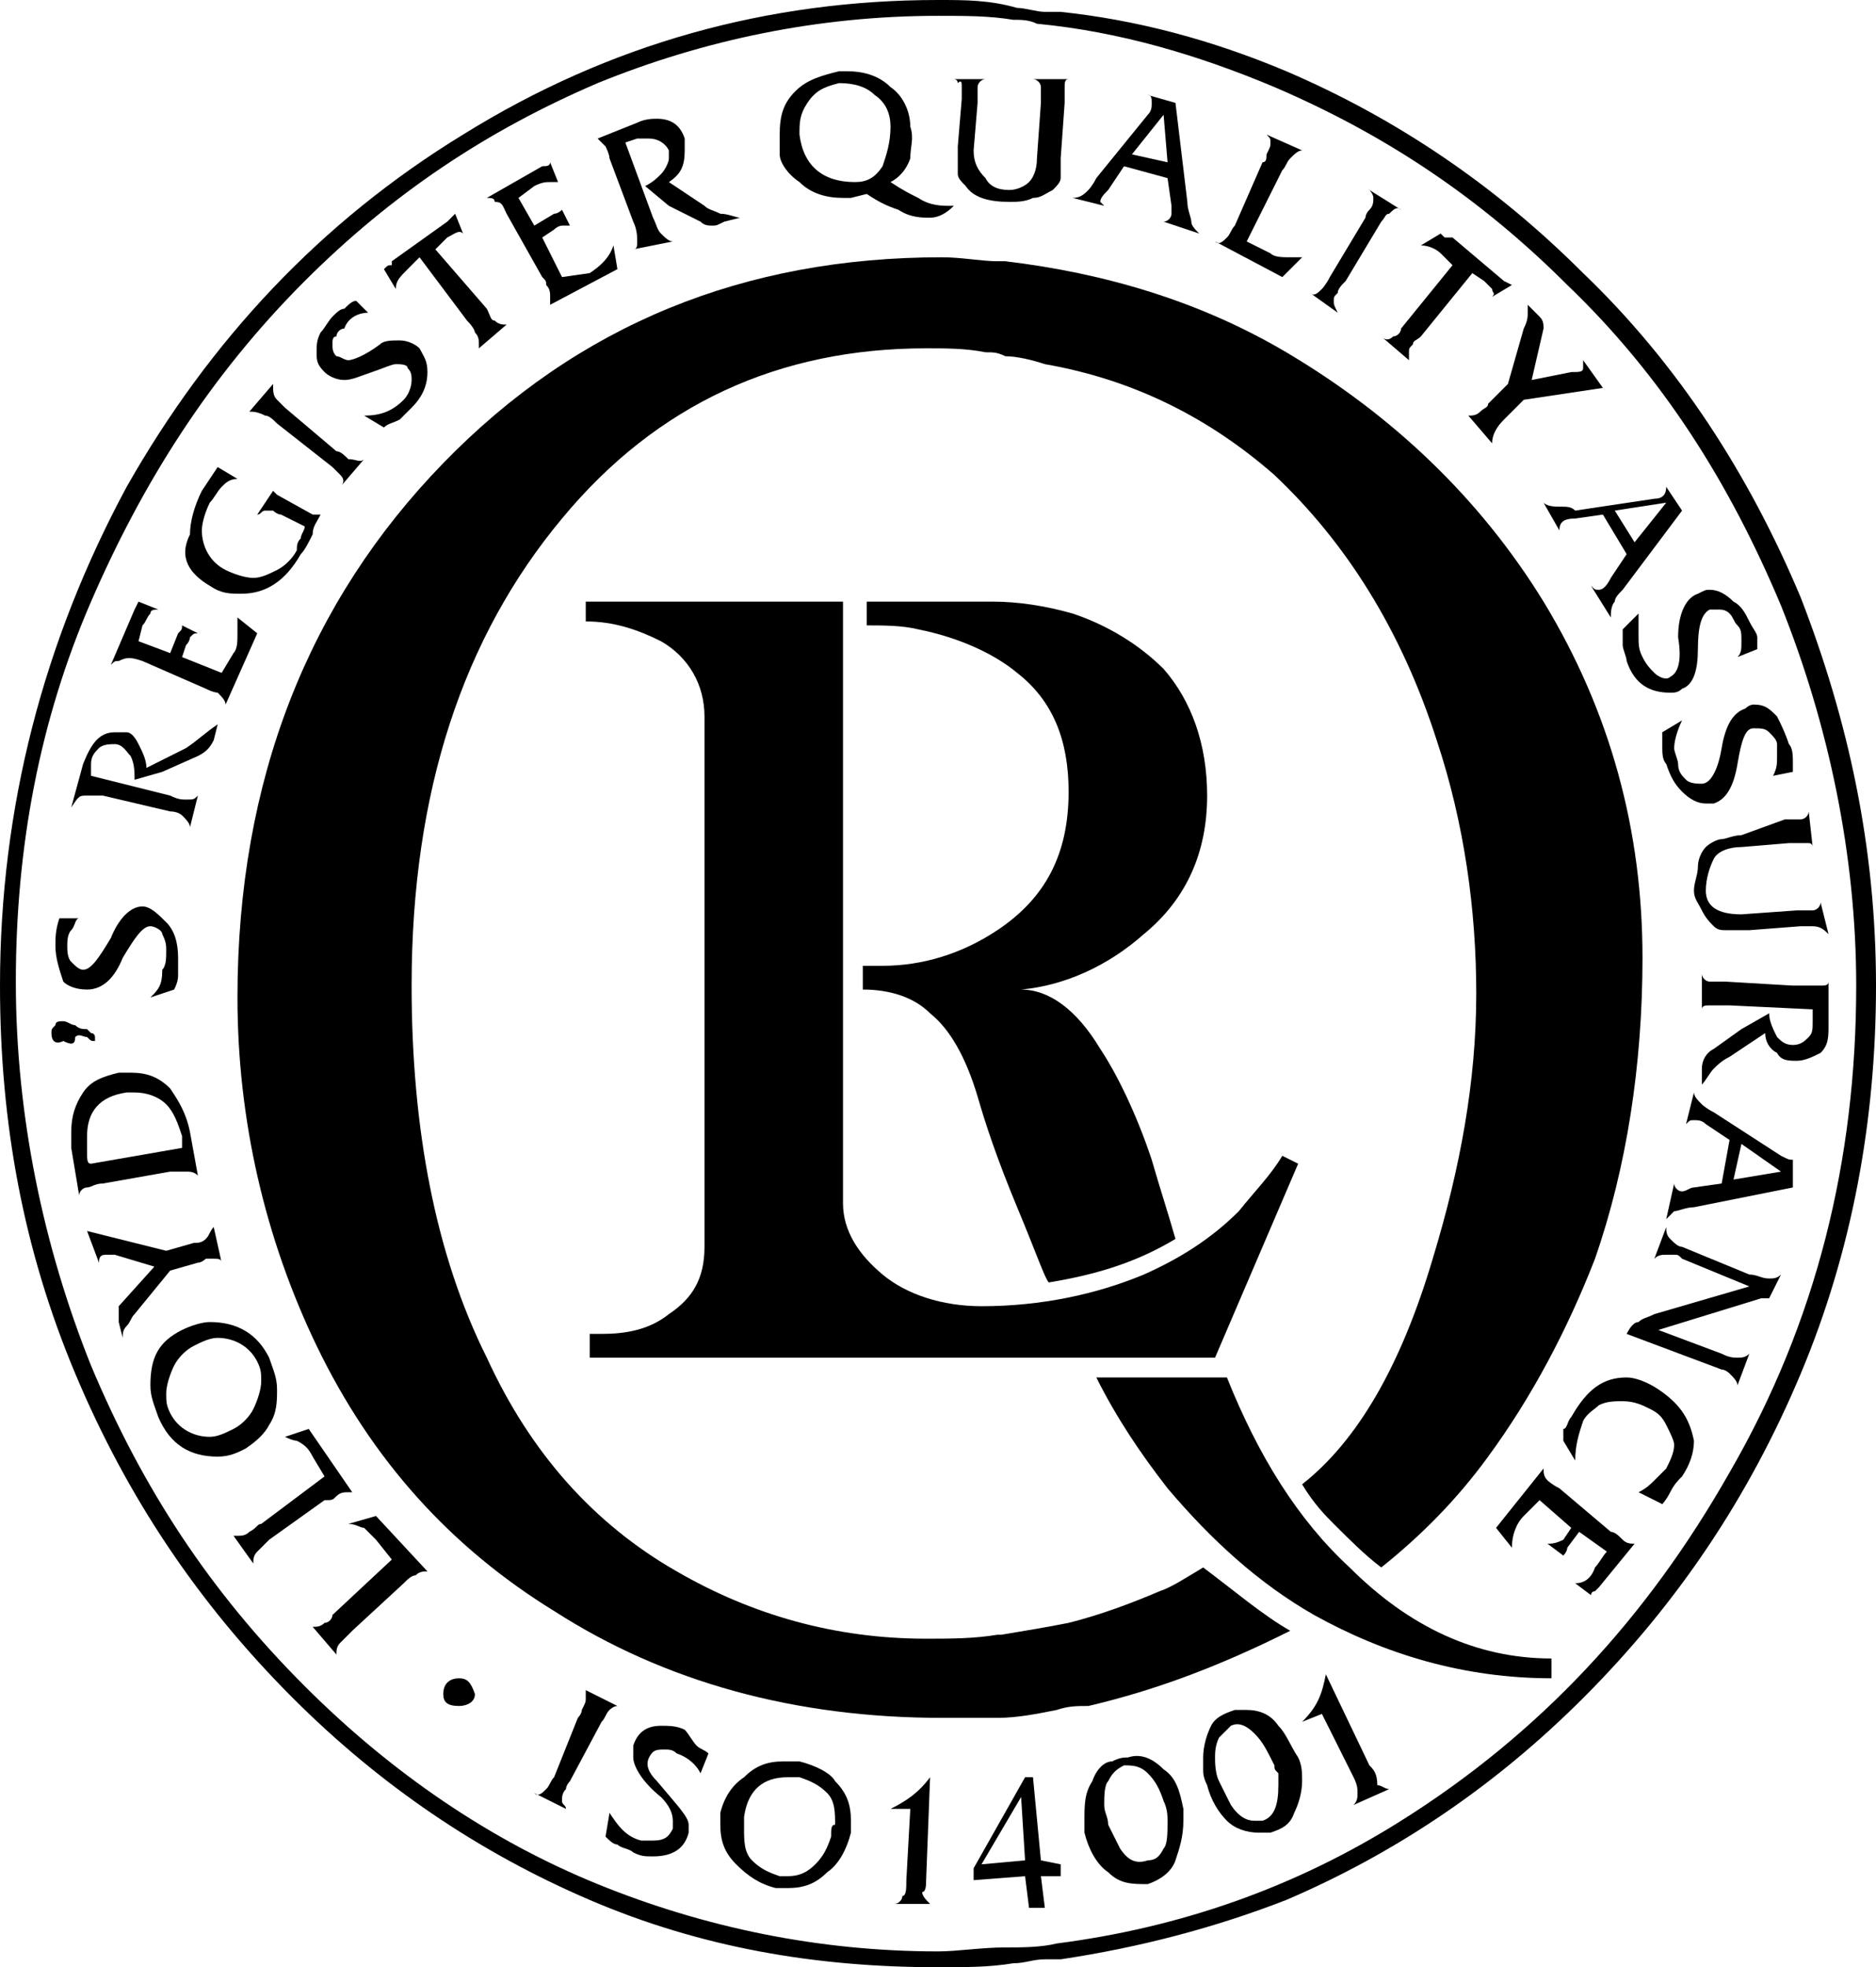
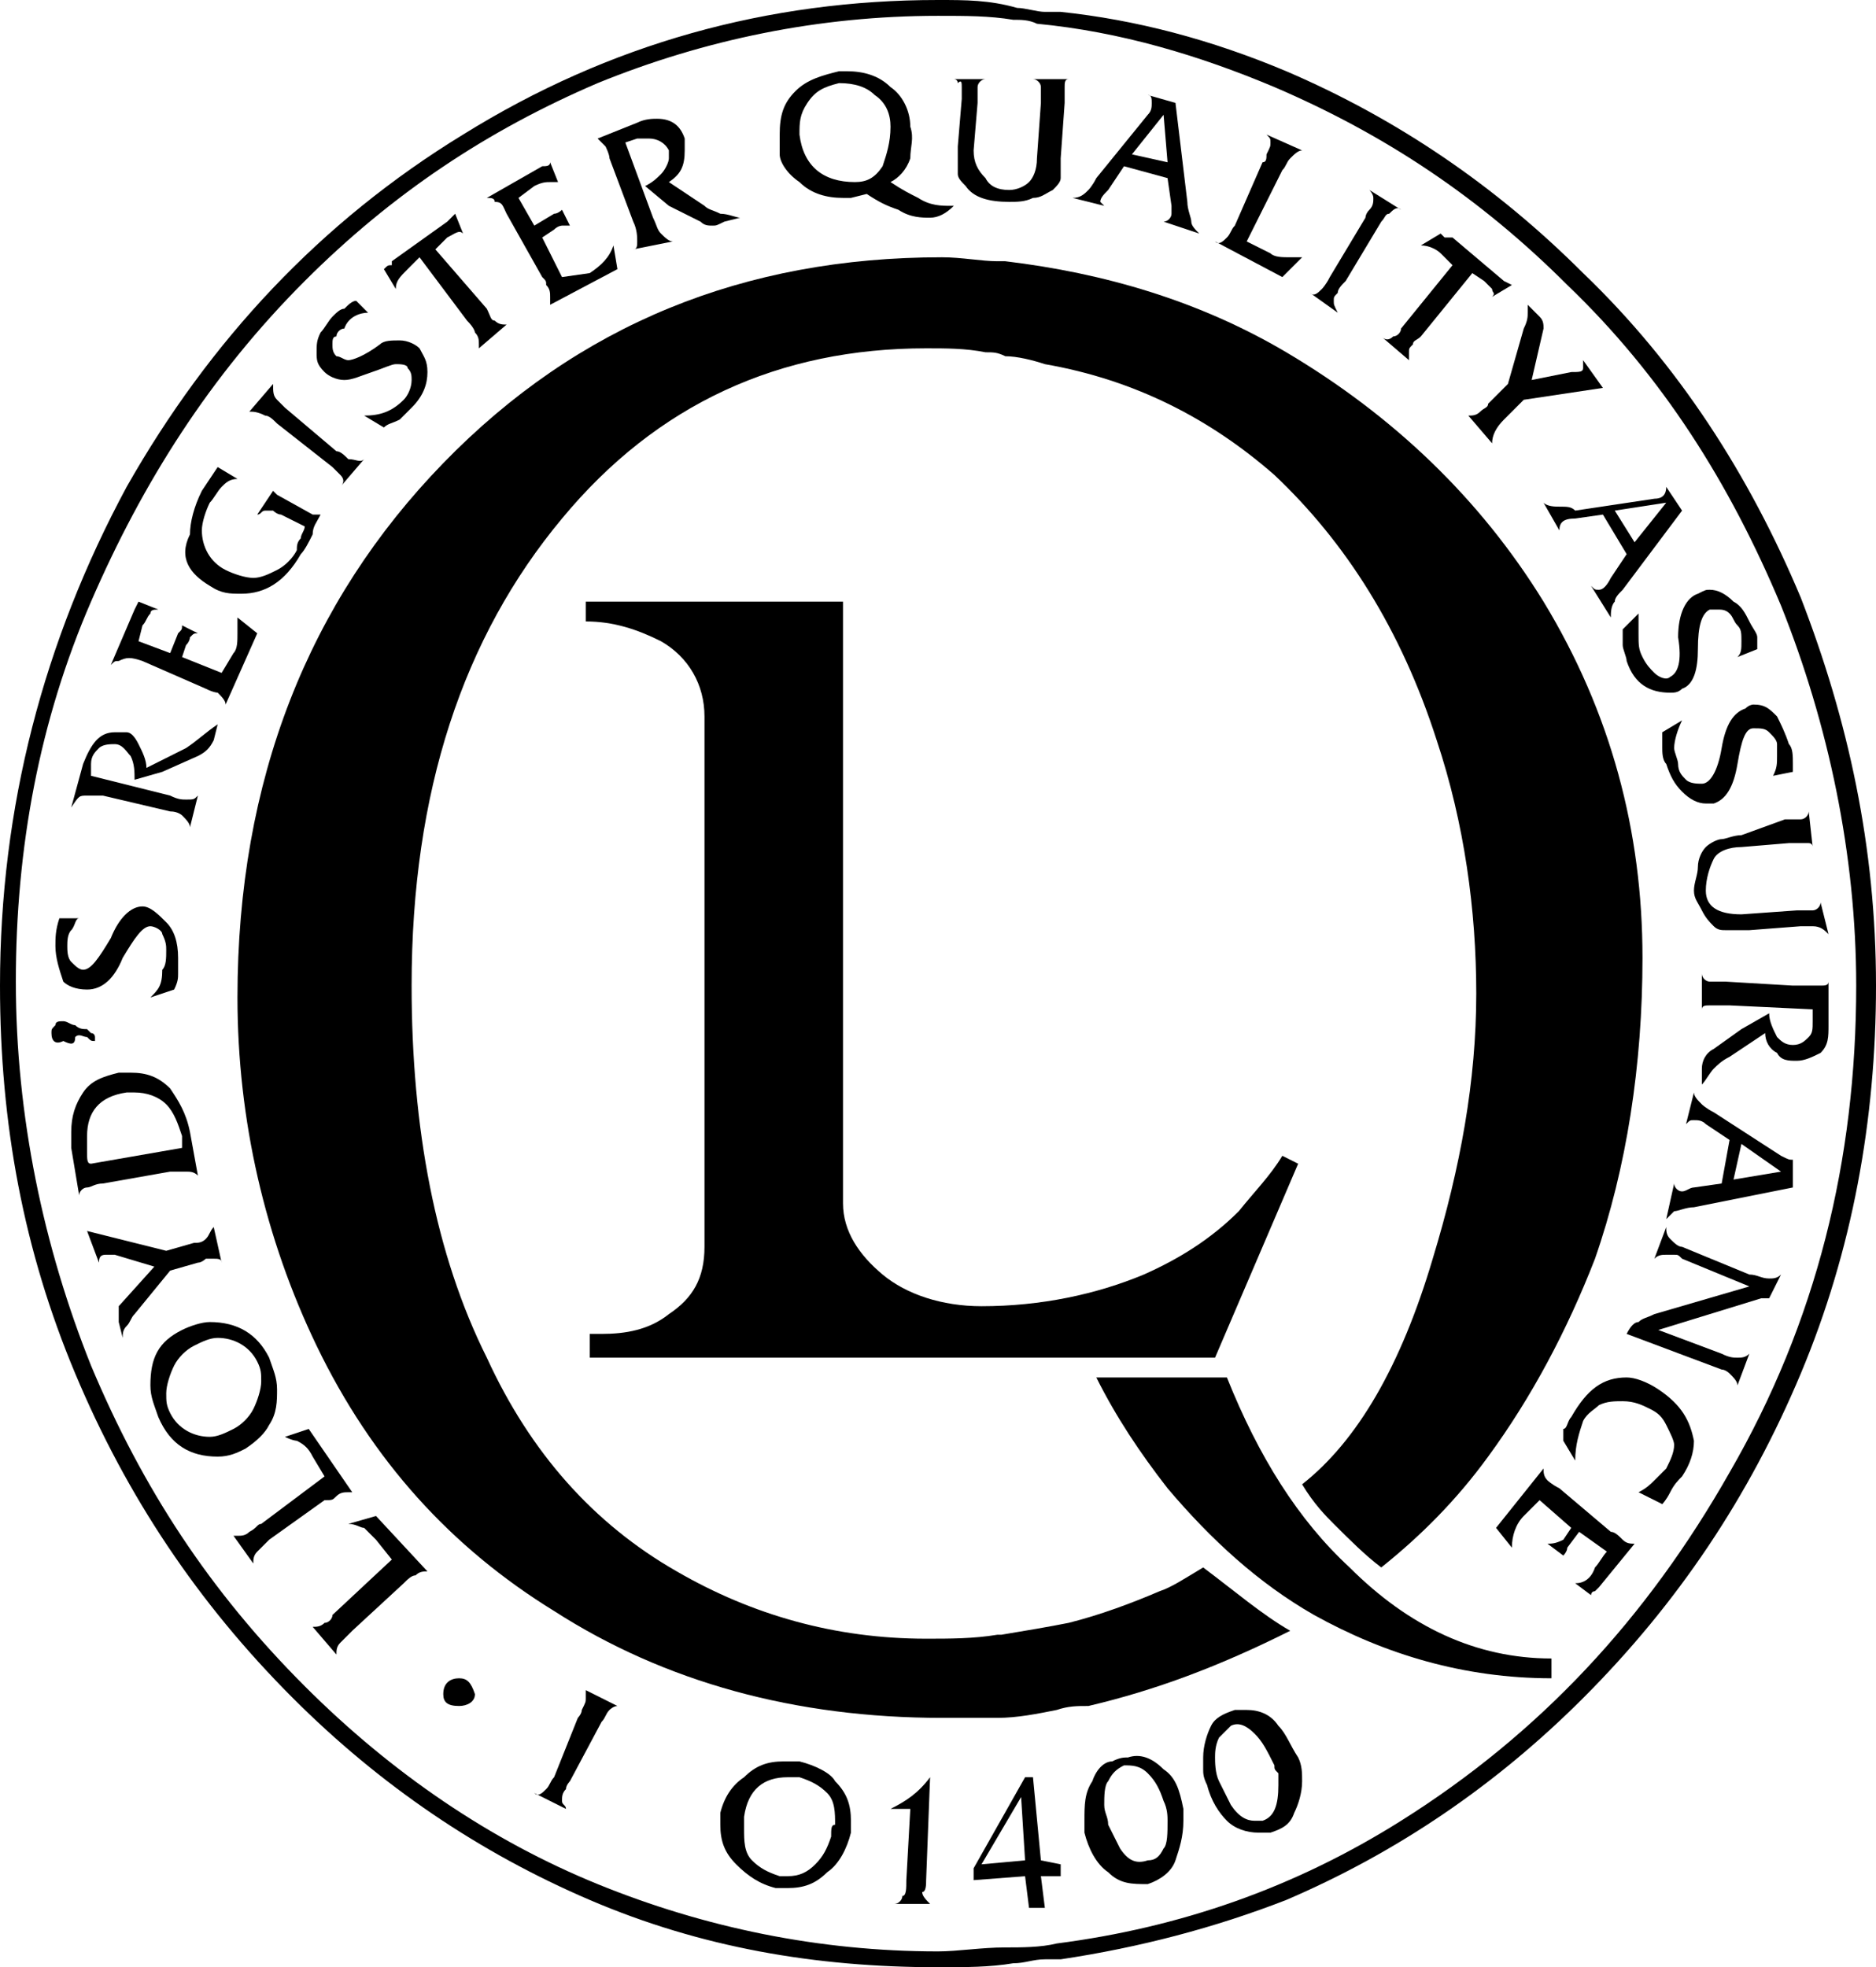
<svg xmlns="http://www.w3.org/2000/svg" id="Слой_1" x="0px" y="0px" viewBox="0 0 47.4 49.7" style="enable-background:new 0 0 47.4 49.7;" xml:space="preserve">
  <g>
    <path d="M29.4,44.7c-0.3-0.3-0.6-0.4-0.9-0.3c-0.1,0-0.2,0-0.4,0.1c-0.2,0-0.4,0.2-0.5,0.5c-0.2,0.3-0.2,0.6-0.2,1 c0,0.1,0,0.2,0,0.3c0.1,0.4,0.3,0.8,0.6,1c0.3,0.3,0.6,0.3,1,0.3c0.3-0.1,0.6-0.3,0.7-0.6s0.2-0.6,0.2-1c0-0.1,0-0.2,0-0.3 C29.8,45.2,29.7,44.9,29.4,44.7z M29.4,46.7C29.3,46.9,29.2,47,29,47c-0.3,0.1-0.5,0-0.7-0.3c-0.1-0.2-0.2-0.4-0.3-0.6 c0-0.2-0.1-0.3-0.1-0.5s0-0.5,0.1-0.6c0.1-0.2,0.2-0.3,0.4-0.4c0.2,0,0.4,0,0.6,0.2s0.3,0.4,0.4,0.7c0.1,0.2,0.1,0.4,0.1,0.5 C29.5,46.3,29.5,46.6,29.4,46.7z" />
    <path d="M32.3,43.6c-0.2-0.3-0.5-0.4-0.8-0.4c-0.1,0-0.2,0-0.3,0c-0.3,0.1-0.5,0.2-0.6,0.4s-0.2,0.5-0.2,0.8c0,0.1,0,0.2,0,0.3 s0,0.2,0.1,0.4c0.1,0.4,0.3,0.7,0.5,0.9s0.5,0.3,0.8,0.3c0.1,0,0.2,0,0.3,0c0.3-0.1,0.5-0.2,0.6-0.5c0.1-0.2,0.2-0.5,0.2-0.8 c0-0.2,0-0.4-0.1-0.6C32.6,44.1,32.5,43.8,32.3,43.6z M31.9,46c0,0-0.1,0-0.2,0c-0.2,0-0.4-0.1-0.6-0.4c-0.1-0.2-0.2-0.4-0.3-0.6 c-0.1-0.2-0.1-0.5-0.1-0.6s0-0.3,0.1-0.5c0.1-0.1,0.2-0.2,0.3-0.3c0.2-0.1,0.4,0,0.6,0.2s0.3,0.4,0.5,0.8c0,0.1,0,0.1,0.1,0.2 c0,0.1,0,0.2,0,0.3C32.3,45.6,32.2,45.9,31.9,46z" />
    <path d="M23.4,47.5l0.1-2.6c-0.3,0.4-0.6,0.6-1,0.8H23l-0.1,1.8c0,0.2,0,0.4-0.1,0.4c0,0.1-0.1,0.2-0.2,0.2h0.9 c-0.1-0.1-0.2-0.2-0.2-0.3C23.4,47.8,23.4,47.6,23.4,47.5z" />
    <path d="M26.3,47l-0.2-2.1h-0.2l-1.3,2.3v0.3l1.3-0.1l0.1,0.8h0.4l-0.1-0.8h0.5v-0.3L26.3,47z M24.8,47.1l1-1.7l0.1,1.6L24.8,47.1z " />
    <path d="M45.5,15.1C44.2,12,42.4,9.2,40,6.9c-2.2-2.2-4.7-3.9-7.5-5.1c-1.9-0.8-3.8-1.3-5.7-1.5l0,0c-0.1,0-0.2,0-0.4,0 c-0.2,0-0.5-0.1-0.7-0.1C25,0,24.4,0,23.7,0l0,0l0,0l0,0c-4.3,0-8.3,1.1-12,3.4c-3.6,2.2-6.4,5.2-8.5,8.9C1.1,16.2,0,20.4,0,24.9 c0,3.5,0.6,6.7,1.9,9.8c1.3,3.1,3.1,5.8,5.5,8.2c2.2,2.2,4.7,3.9,7.5,5.1c2.8,1.2,5.7,1.7,8.8,1.7c0.7,0,1.3,0,1.9-0.1 c0.3,0,0.5-0.1,0.8-0.1c0.1,0,0.2,0,0.4,0l0,0c2-0.3,3.9-0.8,5.7-1.5c2.8-1.2,5.3-2.9,7.5-5.1c2.4-2.4,4.2-5.1,5.5-8.2 s1.9-6.4,1.9-9.8C47.4,21.4,46.7,18.2,45.5,15.1z M43.7,37.2c-2.1,3.7-4.8,6.6-8.3,8.8c-2.7,1.7-5.6,2.7-8.7,3.1l0,0 c-0.4,0.1-0.9,0.1-1.3,0.1c-0.6,0-1.2,0.1-1.7,0.1l0,0l0,0c-3,0-5.9-0.6-8.6-1.7s-5.2-2.8-7.4-5c-2.4-2.4-4.1-5-5.4-8.1 c-1.2-3-1.9-6.3-1.9-9.7s0.6-6.6,1.9-9.6s3-5.7,5.4-8.1c2.2-2.2,4.6-3.8,7.4-5c2.7-1.1,5.6-1.7,8.6-1.7l0,0c0.7,0,1.3,0,1.9,0.1 c0.2,0,0.4,0,0.6,0.1c2.1,0.2,4.1,0.8,6,1.6c2.8,1.2,5.2,2.8,7.4,5c2.4,2.3,4.1,5,5.4,8.1c1.2,3,1.9,6.3,1.9,9.6 C46.9,29.3,45.9,33.4,43.7,37.2z" />
    <path d="M44,21.1c-0.2,0-0.4,0.1-0.5,0.1s-0.3,0.1-0.4,0.2c-0.1,0.1-0.2,0.3-0.2,0.5s-0.1,0.4-0.1,0.6s0.1,0.3,0.2,0.5 c0.1,0.2,0.2,0.3,0.3,0.4s0.2,0.1,0.3,0.1s0.1,0,0.2,0c0.1,0,0.2,0,0.4,0l1.3-0.1c0.1,0,0.2,0,0.3,0c0.2,0,0.3,0.1,0.4,0.2L46,22.8 c0,0.1-0.1,0.2-0.2,0.2c-0.1,0-0.2,0-0.4,0L44,23.1c-0.6,0-0.9-0.2-0.9-0.6c0-0.3,0.1-0.6,0.2-0.8c0.1-0.2,0.4-0.3,0.7-0.3l1.2-0.1 c0.1,0,0.2,0,0.3,0s0.1,0,0.2,0c0.1,0,0.1,0.1,0.1,0.1l-0.1-0.9c0,0.1-0.1,0.2-0.2,0.2c-0.1,0-0.2,0-0.4,0L44,21.1z" />
    <path d="M41,38.9c-0.1-0.1-0.2-0.2-0.3-0.2l-1.3-1.1c-0.2-0.1-0.3-0.2-0.3-0.2C39,37.3,39,37.2,39,37.1l-1.2,1.5l0.4,0.5 c0-0.3,0.1-0.6,0.3-0.8l0.4-0.4l0.8,0.7l-0.2,0.3C39.3,39,39.2,39,39.1,39l0.4,0.3c0,0,0.1-0.1,0.1-0.2l0.3-0.4l0.7,0.5 c-0.1,0.1-0.2,0.3-0.3,0.4C40.2,39.9,40,40,39.8,40l0.4,0.3c0,0,0-0.1,0.1-0.1l0.1-0.1l0.9-1.1C41.2,39,41.1,39,41,38.9z" />
    <path d="M41.9,35.1c-0.3-0.2-0.6-0.3-0.8-0.3c-0.6,0-1,0.3-1.4,1c-0.1,0.1-0.1,0.3-0.2,0.3c0,0.1,0,0.2,0,0.3l0.3,0.5 c0-0.4,0.1-0.7,0.2-1c0.1-0.2,0.3-0.3,0.4-0.4c0.2-0.1,0.4-0.1,0.6-0.1c0.3,0,0.5,0.1,0.7,0.2c0.2,0.1,0.3,0.2,0.4,0.4 c0.1,0.2,0.2,0.4,0.2,0.5c0,0.2-0.1,0.4-0.2,0.6c-0.1,0.1-0.2,0.2-0.3,0.3s-0.2,0.2-0.4,0.3L42,38c0,0,0.1-0.1,0.2-0.3 c0.1-0.2,0.2-0.3,0.3-0.4c0.2-0.3,0.3-0.6,0.3-0.9C42.7,35.9,42.5,35.5,41.9,35.1z" />
    <path d="M44.2,32.2l-1.7-0.7c-0.1,0-0.2-0.1-0.3-0.2s-0.1-0.2-0.1-0.3l-0.3,0.8c0.1-0.1,0.2-0.1,0.3-0.1c0,0,0.1,0,0.2,0 c0.1,0,0.1,0,0.2,0.1l1.7,0.7l-2.4,0.7c-0.2,0.1-0.3,0.1-0.4,0.2c-0.1,0-0.2,0.1-0.3,0.3l2.4,0.9c0.1,0,0.2,0.1,0.2,0.1 c0.1,0.1,0.2,0.2,0.2,0.3l0.3-0.8c-0.1,0.1-0.2,0.1-0.3,0.1s-0.2,0-0.4-0.1l-1.6-0.6l2.6-0.8h0.1c0.1,0,0.1,0,0.1,0l0.3-0.6 c-0.1,0.1-0.2,0.1-0.3,0.1C44.5,32.3,44.4,32.2,44.2,32.2z" />
    <path d="M45.5,24.9h-0.2l-1.7-0.1c-0.2,0-0.3,0-0.4,0c-0.1,0-0.2-0.1-0.2-0.2v0.9c0-0.1,0.1-0.1,0.2-0.1c0.1,0,0.2,0,0.3,0h0.2 l2.1,0.1v0.3c0,0.2,0,0.3-0.1,0.4s-0.2,0.2-0.4,0.2s-0.3-0.1-0.4-0.2c-0.1-0.2-0.2-0.4-0.2-0.6L44,26l-0.7,0.5 C43.1,26.6,43,26.8,43,27v0.4c0.1-0.1,0.2-0.3,0.3-0.4s0.2-0.2,0.4-0.3l0.9-0.6c0,0.2,0.1,0.4,0.3,0.5c0.1,0.2,0.3,0.2,0.5,0.2 s0.4-0.1,0.6-0.2c0.2-0.2,0.2-0.4,0.2-0.7v-1.1c0,0.1-0.1,0.1-0.2,0.1C45.7,24.9,45.6,24.9,45.5,24.9z" />
    <path d="M44.1,17.9c-0.3,0.1-0.5,0.4-0.6,1s-0.3,0.9-0.5,0.9c-0.1,0-0.3,0-0.4-0.1c-0.1-0.1-0.2-0.2-0.2-0.4c0-0.1-0.1-0.3-0.1-0.4 c0-0.2,0.1-0.5,0.2-0.7L42,18.5c0,0.1,0,0.3,0,0.4s0,0.3,0.1,0.4c0.1,0.3,0.2,0.5,0.4,0.7s0.4,0.3,0.6,0.3c0,0,0.1,0,0.2,0 c0.3-0.1,0.5-0.4,0.6-1s0.2-0.9,0.4-0.9s0.3,0,0.4,0.1c0.1,0.1,0.2,0.2,0.2,0.3c0,0.1,0,0.2,0,0.3c0,0.2,0,0.3-0.1,0.5l0.5-0.1 v-0.2c0-0.2,0-0.4-0.1-0.5c-0.1-0.3-0.2-0.5-0.3-0.7c-0.2-0.2-0.3-0.3-0.6-0.3C44.3,17.8,44.2,17.8,44.1,17.9z" />
    <path d="M42.2,17.1c-0.1,0.1-0.3,0-0.4-0.1c-0.1-0.1-0.2-0.2-0.3-0.4c-0.1-0.2-0.1-0.3-0.1-0.6c0-0.1,0-0.2,0-0.3s0-0.1,0-0.2 L41,15.9c0,0.1,0,0.3,0,0.4s0.1,0.3,0.1,0.4c0.2,0.6,0.6,0.8,1.1,0.8c0.1,0,0.2,0,0.3-0.1c0.3-0.1,0.4-0.5,0.4-1 c0-0.6,0.1-0.9,0.3-1c0,0,0.1,0,0.2,0c0.1,0,0.2,0,0.3,0.1s0.1,0.2,0.2,0.3C44,15.9,44,16,44,16.2s0,0.3-0.1,0.4l0.5-0.2 c0-0.1,0-0.2,0-0.3c0-0.1-0.1-0.2-0.2-0.4c-0.1-0.2-0.2-0.4-0.4-0.5c-0.2-0.2-0.4-0.3-0.6-0.3c-0.1,0-0.1,0-0.3,0.1 c-0.3,0.1-0.5,0.5-0.5,1.1C42.5,16.7,42.4,17,42.2,17.1z" />
    <path d="M37.4,10.4c-0.1,0.1-0.2,0.1-0.3,0.1l0.6,0.7c0-0.2,0.1-0.4,0.3-0.6l0.5-0.5l2-0.3L40,9.1c0,0.1,0,0.2,0,0.2 c0,0.1-0.1,0.1-0.3,0.1l-1,0.2L39,8.3c0-0.1,0-0.2-0.1-0.3l-0.3-0.3c0,0.1,0,0.2,0,0.2c0,0.1,0,0.2-0.1,0.4l-0.4,1.4l-0.5,0.5 C37.6,10.3,37.5,10.3,37.4,10.4z" />
    <path d="M35.2,8.5c-0.1,0.1-0.2,0.1-0.3,0l0.7,0.6c0-0.1,0-0.1,0-0.2c0-0.1,0-0.1,0.1-0.2c0-0.1,0.1-0.1,0.2-0.2l1.3-1.6l0.3,0.2 c0.1,0.1,0.1,0.1,0.2,0.2c0,0.1,0.1,0.1,0,0.2l0.5-0.3L38,7.1L36.7,6l-0.2,0l-0.1-0.1l-0.5,0.3c0.2,0,0.4,0.1,0.5,0.2l0.3,0.3 l-1.3,1.6C35.4,8.4,35.3,8.5,35.2,8.5z" />
    <path d="M33.7,7.6c0-0.1,0-0.1,0.1-0.2c0-0.1,0.1-0.2,0.2-0.3l0.9-1.5C35,5.5,35,5.4,35.1,5.4c0.1-0.1,0.2-0.2,0.3-0.1l-0.8-0.5 c0,0,0.1,0.1,0.1,0.2s0,0.2-0.1,0.3c-0.1,0.1-0.1,0.2-0.1,0.2L33.6,7c-0.1,0.2-0.2,0.3-0.2,0.3c-0.1,0.1-0.2,0.2-0.3,0.1l0.7,0.5 C33.7,7.7,33.7,7.7,33.7,7.6z" />
    <path d="M32.9,6.5c-0.1,0-0.1,0-0.2,0h-0.1c-0.2,0-0.4,0-0.5-0.1l-0.6-0.3l0.9-1.8c0.1-0.1,0.1-0.2,0.2-0.3 c0.1-0.1,0.2-0.2,0.3-0.2L32,3.4c0.1,0.1,0.1,0.1,0.1,0.2c0,0.1,0,0.1-0.1,0.3c0,0.1,0,0.2-0.1,0.2l-0.7,1.6 C31.1,5.8,31.1,5.9,31,6s-0.2,0.2-0.3,0.1L32.4,7L32.9,6.5z" />
-     <path d="M17.3,43.7c-0.2-0.1-0.4-0.1-0.6-0.1c-0.4,0-0.6,0.2-0.7,0.5c0,0.1,0,0.2,0,0.3c0,0.2,0.2,0.6,0.7,1 c0.2,0.2,0.3,0.4,0.3,0.6c0,0,0,0.1,0,0.2c-0.1,0.2-0.2,0.3-0.5,0.3c-0.1,0-0.2,0-0.3,0c-0.4-0.1-0.6-0.4-0.8-0.7l-0.1,0.6 c0.1,0.1,0.2,0.2,0.3,0.2c0.1,0.1,0.3,0.1,0.4,0.2c0.2,0.1,0.3,0.1,0.5,0.1c0.5,0,0.8-0.2,0.9-0.6c0,0,0-0.1,0-0.2 c0-0.2-0.3-0.5-0.8-1.1c-0.2-0.2-0.3-0.4-0.2-0.6c0.1-0.2,0.2-0.2,0.4-0.2c0.1,0,0.2,0,0.3,0.1c0.3,0.1,0.5,0.3,0.6,0.5l0.2-0.5 c-0.1-0.1-0.2-0.1-0.3-0.2S17.4,43.8,17.3,43.7z" />
    <path d="M24.3,2.2c0,0.1,0,0.2,0,0.3l-0.1,1.2V4c0,0.2,0,0.3,0,0.4s0.1,0.2,0.2,0.3C24.6,5,25,5.1,25.5,5.1c0.2,0,0.4,0,0.6-0.1 c0.2,0,0.3-0.1,0.5-0.2c0.1-0.1,0.2-0.2,0.2-0.3c0-0.1,0-0.3,0-0.5l0.1-1.4c0-0.1,0-0.3,0-0.4c0-0.1,0-0.2,0.1-0.2h-0.9 c0.1,0,0.2,0.1,0.2,0.2v0.4L26.2,4c0,0.3-0.1,0.5-0.2,0.6s-0.3,0.2-0.5,0.2c-0.3,0-0.5-0.1-0.6-0.3c-0.2-0.2-0.3-0.4-0.3-0.7 l0.1-1.2c0-0.2,0-0.3,0-0.4c0-0.1,0.1-0.2,0.2-0.2h-0.8c0.1,0,0.1,0.1,0.1,0.1C24.3,2,24.3,2.1,24.3,2.2z" />
    <path d="M15.3,3.7c0,0,0.1,0.2,0.1,0.3L16,5.6c0.1,0.2,0.1,0.4,0.1,0.5s0,0.2-0.1,0.2l1-0.2c-0.1,0-0.2-0.1-0.3-0.2 c-0.1-0.1-0.1-0.2-0.2-0.4l-0.7-1.9l0.3-0.1c0.1,0,0.2,0,0.3,0c0.2,0,0.4,0.1,0.5,0.3c0,0.1,0,0.2,0,0.2c0,0.1-0.1,0.3-0.2,0.4 s-0.2,0.2-0.4,0.3l0.6,0.5l0.8,0.4c0.1,0.1,0.2,0.1,0.3,0.1c0.1,0,0.1,0,0.3-0.1l0.4-0.1c-0.1,0-0.3-0.1-0.5-0.1 c-0.2-0.1-0.3-0.1-0.4-0.2l-0.9-0.6c0.3-0.2,0.4-0.4,0.4-0.8c0-0.1,0-0.2,0-0.3C17.2,3.2,17,3,16.6,3c-0.1,0-0.3,0-0.5,0.1l-1,0.4 C15.2,3.6,15.2,3.6,15.3,3.7z" />
    <path d="M31,34.8h-3.3c0.5,1,1.1,1.9,1.8,2.8c1.1,1.3,2.3,2.4,3.7,3.2c1.8,1,3.8,1.6,6,1.6v-0.5c-1.9,0-3.6-0.8-5.1-2.3 C32.8,38.4,31.8,36.8,31,34.8z" />
-     <path d="M25.2,23.5c-0.9,0.6-1.9,0.9-2.9,0.9h-0.2c-0.1,0-0.2,0-0.3,0V25c0.7,0,1.3,0.2,1.7,0.6c0.5,0.4,0.9,1.1,1.2,2.1 c0.2,0.7,0.5,1.6,1,2.8c0.5,1.2,0.7,1.8,0.8,1.9c1.2-0.2,2.2-0.5,3.2-1.1c-0.2-0.7-0.4-1.3-0.6-2c-0.4-1.2-0.9-2.2-1.3-2.8 c-0.6-1-1.3-1.5-2-1.5c1.1-0.1,2.2-0.6,3.1-1.4c1.1-0.9,1.6-2.1,1.6-3.5c0-1.3-0.4-2.4-1.1-3.2c-0.6-0.6-1.4-1.1-2.3-1.4 c-0.7-0.2-1.4-0.3-2-0.3h-3.2v0.6c0.4,0,0.9,0,1.3,0.1c1,0.2,1.9,0.6,2.5,1.1c0.9,0.7,1.3,1.7,1.3,3C27,21.6,26.4,22.7,25.2,23.5z" />
    <path d="M16.9,33.2c-0.5,0.4-1.1,0.5-1.7,0.5c-0.1,0-0.2,0-0.3,0v0.6h15.8l2.1-4.9l-0.4-0.2c-0.3,0.5-0.7,0.9-1.1,1.4 c-0.7,0.7-1.5,1.2-2.4,1.6c-1.2,0.5-2.6,0.8-4.1,0.8c-1,0-1.9-0.3-2.5-0.8s-1-1.1-1-1.8V15.2h-6.5v0.5c0.7,0,1.3,0.2,1.9,0.5 c0.7,0.4,1.1,1.1,1.1,1.9v13.4C17.8,32.3,17.5,32.8,16.9,33.2z" />
    <path d="M11.6,42.4c-0.2,0-0.4,0.1-0.4,0.4c0,0.2,0.1,0.3,0.4,0.3c0.2,0,0.4-0.1,0.4-0.3C11.9,42.5,11.8,42.4,11.6,42.4z" />
    <path d="M15.6,43.1l-0.8-0.4c0,0.1,0,0.1,0,0.2c0,0.1,0,0.1-0.1,0.3c0,0.1-0.1,0.2-0.1,0.2L14,44.9c-0.1,0.1-0.1,0.2-0.2,0.3 c-0.1,0.1-0.2,0.2-0.3,0.1l0.8,0.4c0-0.1-0.1-0.1-0.1-0.2c0-0.1,0-0.2,0.1-0.3c0-0.1,0.1-0.2,0.1-0.2l0.8-1.5 c0.1-0.1,0.1-0.2,0.2-0.3C15.4,43.2,15.5,43.1,15.6,43.1z" />
    <path d="M26.7,43.2L26.7,43.2c0.3-0.1,0.5-0.1,0.8-0.1c1.7-0.4,3.3-1,5.1-1.9c-0.7-0.4-1.4-1-2.2-1.6c-0.5,0.3-0.8,0.5-1.1,0.6 c-0.7,0.3-1.5,0.6-2.3,0.8c-0.5,0.1-1.1,0.2-1.7,0.3h-0.1c-0.6,0.1-1.2,0.1-1.8,0.1l0,0l0,0c-2.3,0-4.4-0.6-6.3-1.7 c-2.1-1.2-3.7-3-4.8-5.4c-1.3-2.6-1.9-5.8-1.9-9.4c0-4.9,1.3-8.8,3.8-11.8c2.4-2.9,5.5-4.3,9.2-4.3l0,0l0,0l0,0c0.5,0,1,0,1.5,0.1 c0.2,0,0.3,0,0.5,0.1c0.3,0,0.7,0.1,1,0.2c2.3,0.4,4.2,1.4,5.8,2.8c1.8,1.7,3.2,3.9,4.1,6.7c0.7,2.1,1,4.3,1,6.4 c0,2.2-0.4,4.4-1.1,6.7c-0.8,2.7-1.9,4.6-3.3,5.7c0.3,0.5,0.6,0.8,0.8,1c0.4,0.4,0.8,0.8,1.2,1.1c1-0.8,1.9-1.7,2.7-2.8 c1.1-1.5,2-3.2,2.7-5c0.8-2.3,1.2-4.9,1.2-7.6c0-3.2-0.8-6.2-2.5-9c-1.6-2.6-3.8-4.7-6.5-6.3c-2.2-1.3-4.6-2-7.1-2.3 c-0.1,0-0.1,0-0.2,0c-0.4,0-0.9-0.1-1.4-0.1l0,0c-5,0-9.2,1.7-12.6,5.2C7.8,15.2,6,19.7,6,25.2c0,3.1,0.7,6.1,2,8.8 c1.4,2.9,3.4,5.1,6,6.7c2.8,1.8,6.1,2.7,9.8,2.7c0.5,0,1,0,1.4,0C25.7,43.4,26.2,43.3,26.7,43.2z" />
    <path d="M12.8,5.4L13.7,7c0.1,0.1,0.1,0.1,0.1,0.2c0.1,0.1,0.1,0.2,0.1,0.3c0,0.1,0,0.1,0,0.2l1.7-0.9l-0.1-0.6 c-0.1,0.3-0.3,0.5-0.6,0.7L14.2,7l-0.5-1L14,5.8c0.1-0.1,0.2-0.1,0.2-0.1c0.1,0,0.1,0,0.2,0l-0.2-0.4c0,0-0.1,0.1-0.2,0.1l-0.5,0.3 L13.1,5l0.4-0.3c0.2-0.1,0.3-0.1,0.4-0.1c0,0,0.1,0,0.2,0l-0.2-0.5c0,0.1-0.1,0.1-0.2,0.1L12.3,5c0.1,0,0.2,0,0.2,0.1 C12.7,5.1,12.7,5.2,12.8,5.4z" />
    <path d="M10.3,6.8l0.3-0.3l1.2,1.6C12,8.3,12,8.4,12,8.4c0.1,0.1,0.1,0.2,0.1,0.3v0.1l0.7-0.6c-0.1,0-0.2,0-0.3-0.1 c-0.1,0-0.1-0.1-0.2-0.3L11,6.3L11.3,6c0.2-0.1,0.3-0.2,0.4-0.1l-0.2-0.5c0,0-0.1,0.1-0.2,0.2l-1.4,1l0,0.1c-0.1,0-0.1,0-0.2,0.1 L10,7.3C10,7.1,10.1,7,10.3,6.8z" />
    <path d="M8.7,9.6c0.2,0,0.4-0.1,0.7-0.2C9.7,9.3,9.9,9.2,10,9.2s0.3,0,0.3,0.1c0.1,0.1,0.1,0.2,0.1,0.3c0,0.2-0.1,0.4-0.2,0.5 c-0.3,0.3-0.6,0.4-1,0.4l0.5,0.3c0.1-0.1,0.2-0.1,0.4-0.2c0.1-0.1,0.2-0.2,0.3-0.3c0.3-0.3,0.4-0.6,0.4-0.9c0-0.3-0.1-0.4-0.2-0.6 c-0.1-0.1-0.3-0.2-0.5-0.2s-0.4,0-0.5,0.1C9.2,9,8.9,9.1,8.8,9.1C8.7,9.1,8.6,9,8.5,9C8.4,8.9,8.4,8.8,8.4,8.7s0-0.2,0.1-0.2 c0-0.1,0.1-0.2,0.2-0.2C8.8,8,9.1,7.9,9.3,7.9L9,7.6c-0.1,0-0.2,0.1-0.3,0.2C8.6,7.8,8.5,7.9,8.4,8C8.3,8.1,8.2,8.3,8.1,8.4 C8,8.6,8,8.7,8,8.9c0,0.2,0,0.3,0.2,0.5C8.3,9.5,8.5,9.6,8.7,9.6z" />
    <path d="M6.7,10.5c0.1,0,0.2,0.1,0.3,0.2l1.4,1.1C8.5,11.9,8.6,12,8.6,12c0.1,0.1,0.1,0.2,0,0.3l0.6-0.7c-0.1,0.1-0.2,0-0.4,0 c-0.1-0.1-0.2-0.2-0.3-0.2l-1.3-1.1C7.1,10.2,7,10.1,7,10.1C6.9,10,6.9,9.9,6.9,9.7l-0.6,0.7C6.4,10.4,6.5,10.4,6.7,10.5z" />
    <path d="M5.3,14.8C5.6,15,5.8,15,6.1,15c0.6,0,1.1-0.3,1.5-1c0.1-0.1,0.2-0.3,0.3-0.5c0-0.2,0.1-0.3,0.2-0.5C8,13,8,13,8,13H7.9 L7,12.5c-0.1-0.1-0.1-0.1-0.1-0.1L6.5,13c0.1,0,0.1-0.1,0.2-0.1s0.1,0,0.2,0c0,0,0.1,0.1,0.2,0.1l0.6,0.3c0,0.1-0.1,0.2-0.1,0.3 c-0.1,0.1-0.1,0.2-0.1,0.3c-0.1,0.2-0.3,0.4-0.5,0.5s-0.4,0.2-0.6,0.2s-0.5-0.1-0.7-0.2c-0.4-0.2-0.6-0.6-0.6-1 c0-0.2,0.1-0.5,0.2-0.7c0.1-0.1,0.2-0.3,0.3-0.4c0.1-0.1,0.2-0.2,0.4-0.2l-0.5-0.3l-0.4,0.6c-0.2,0.4-0.3,0.8-0.3,1.1 C4.5,14.1,4.8,14.5,5.3,14.8z" />
    <path d="M3.6,16.7l1.6,0.7c0.2,0.1,0.3,0.1,0.3,0.1c0.1,0.1,0.2,0.2,0.2,0.3L6.5,16L6,15.6c0,0.1,0,0.3,0,0.4c0,0.2,0,0.4-0.1,0.5 L5.6,17l-1-0.4l0.1-0.3c0.1-0.1,0.1-0.2,0.1-0.2C4.9,16,4.9,16,5,16l-0.4-0.2c0,0.1,0,0.1-0.1,0.2l-0.2,0.5l-0.8-0.3l0.1-0.4 c0.1-0.1,0.1-0.2,0.2-0.3c0-0.1,0.1-0.1,0.2-0.1l-0.5-0.2l-0.1,0.2l-0.6,1.4c0.1-0.1,0.1-0.1,0.2-0.1C3.2,16.6,3.3,16.6,3.6,16.7z" />
    <path d="M2.4,20.1c0.1,0,0.1,0,0.2,0l1.7,0.4c0.2,0,0.3,0.1,0.3,0.1c0.1,0.1,0.2,0.2,0.2,0.3L5,20.1c-0.1,0.1-0.1,0.1-0.3,0.1 c-0.1,0-0.2,0-0.4-0.1l-2-0.5v-0.3c0-0.2,0.1-0.3,0.2-0.4s0.3-0.1,0.4-0.1c0.2,0,0.3,0.2,0.4,0.3c0.1,0.2,0.1,0.4,0.1,0.6l0.7-0.2 L5,19.1c0.2-0.1,0.3-0.2,0.4-0.4l0.1-0.4c-0.3,0.2-0.5,0.4-0.8,0.6l-1,0.5c0-0.2-0.1-0.4-0.2-0.6c-0.1-0.2-0.2-0.3-0.3-0.3 s-0.2,0-0.3,0c-0.4,0-0.6,0.3-0.8,0.8l-0.3,1.1C2,20.1,2,20.1,2.2,20.1C2.3,20.1,2.3,20.1,2.4,20.1z" />
    <path d="M2.2,25c0.4,0,0.7-0.3,0.9-0.8c0.3-0.5,0.5-0.8,0.7-0.8c0.1,0,0.3,0.1,0.3,0.2c0.1,0.2,0.1,0.3,0.1,0.4 c0,0.2,0,0.4-0.1,0.5c0,0.4-0.1,0.5-0.3,0.7L4.4,25c0.1-0.2,0.1-0.3,0.1-0.4s0-0.2,0-0.4c0-0.4-0.1-0.7-0.3-0.9 c-0.2-0.2-0.4-0.4-0.6-0.4c-0.3,0-0.6,0.3-0.8,0.8c-0.3,0.5-0.5,0.8-0.7,0.8c-0.1,0-0.2-0.1-0.3-0.2S1.7,24,1.7,23.9s0-0.3,0.1-0.4 s0.1-0.3,0.2-0.3H1.5c-0.1,0.3-0.1,0.5-0.1,0.7c0,0.3,0.1,0.6,0.2,0.9C1.7,24.9,1.9,25,2.2,25z" />
    <path d="M1.9,26.2L1.9,26.2c0.1-0.1,0.2,0,0.3,0c0.1,0.1,0.1,0.1,0.2,0.1l0,0v-0.1c0,0,0-0.1-0.1-0.1L2.2,26c-0.1,0-0.2,0-0.3-0.1 c-0.1,0-0.2-0.1-0.3-0.1s-0.2,0-0.2,0.1C1.3,26,1.3,26,1.3,26.1c0,0.2,0.1,0.3,0.3,0.2C1.8,26.4,1.9,26.4,1.9,26.2z" />
    <path d="M5,31.9c0.1,0,0.2-0.1,0.2-0.1c0.1,0,0.1,0,0.2,0s0.2,0,0.2,0.1L5.4,31c-0.1,0.1-0.1,0.2-0.2,0.3c-0.1,0.1-0.2,0.1-0.3,0.1 l-0.7,0.2l-2-0.5l0.3,0.8c0-0.2,0.1-0.2,0.2-0.2h0.1h0.1l1,0.3L3,33c0,0.1,0,0.1,0,0.2c0,0,0,0.1,0,0.2l0.1,0.4 c0-0.1,0-0.2,0.1-0.3s0.1-0.2,0.2-0.3l0.9-1.1L5,31.9z" />
    <path d="M8.5,37.8c0.1-0.1,0.2-0.1,0.3-0.1h0.1l-1.1-1.6l-0.6,0.2c0.2,0.1,0.3,0.1,0.3,0.1c0.2,0.1,0.3,0.2,0.4,0.4l0.3,0.5 l-1.6,1.2c-0.1,0-0.1,0.1-0.3,0.2c-0.1,0.1-0.2,0.1-0.3,0.1c-0.1,0-0.1,0-0.1,0l0.5,0.7c0-0.1,0-0.2,0.1-0.3s0.2-0.2,0.3-0.3l1.4-1 C8.4,37.9,8.4,37.9,8.5,37.8z" />
    <path d="M8.8,38.5c0.2,0,0.3,0.1,0.4,0.1c0.1,0.1,0.2,0.2,0.3,0.3l0.4,0.5l-1.5,1.4c0,0.1-0.1,0.2-0.2,0.2 c-0.1,0.1-0.2,0.1-0.3,0.1l0.6,0.7c0-0.1,0-0.2,0.1-0.3c0,0,0.1-0.1,0.3-0.3l1.3-1.2c0.1-0.1,0.2-0.2,0.3-0.2 c0.1-0.1,0.2-0.1,0.3-0.1l-1.3-1.4L8.8,38.5z" />
-     <path d="M34.6,44.6l-1.1-2.3c-0.1,0.5-0.2,0.8-0.6,1.2l0.5-0.2l0.8,1.6c0.1,0.2,0.1,0.3,0.1,0.4c0,0.1,0,0.2-0.1,0.3l0.9-0.4 c-0.1,0-0.2-0.1-0.3-0.1C34.8,44.8,34.7,44.7,34.6,44.6z" />
    <path d="M20.2,4.6C20.5,4.9,20.9,5,21.3,5h0.2l0.4-0.1c0.3,0.2,0.5,0.3,0.8,0.4c0.3,0.2,0.6,0.2,0.8,0.2c0.2,0,0.4-0.1,0.6-0.3H24 c-0.2,0-0.5,0-0.8-0.2c-0.2-0.1-0.4-0.2-0.7-0.4C22.7,4.5,22.9,4.3,23,4c0-0.3,0.1-0.5,0-0.8c0-0.4-0.2-0.8-0.5-1 c-0.3-0.3-0.7-0.4-1.1-0.4c-0.1,0-0.2,0-0.2,0c-0.4,0.1-0.8,0.2-1.1,0.5c-0.3,0.3-0.4,0.6-0.4,1.1c0,0.1,0,0.3,0,0.5 C19.7,4.1,19.9,4.4,20.2,4.6z M20.4,2.6c0.2-0.3,0.4-0.4,0.8-0.5c0.4,0,0.7,0.1,0.9,0.3c0.3,0.2,0.4,0.5,0.4,0.8 c0,0.4-0.1,0.7-0.2,1c-0.2,0.3-0.4,0.4-0.7,0.4c-0.8,0-1.3-0.4-1.4-1.2C20.2,3.1,20.2,2.9,20.4,2.6z" />
    <path d="M20.2,44.5c-0.1,0-0.2,0-0.4,0c-0.4,0-0.7,0.1-1,0.4c-0.3,0.2-0.5,0.5-0.6,0.9c0,0.2,0,0.3,0,0.3c0,0.4,0.1,0.7,0.4,1 s0.6,0.5,1,0.6c0.2,0,0.3,0,0.3,0c0.4,0,0.7-0.1,1-0.4c0.3-0.2,0.5-0.6,0.6-1c0-0.1,0-0.2,0-0.3c0-0.4-0.1-0.7-0.4-1 C21,44.8,20.6,44.6,20.2,44.5z M21,46.4c-0.1,0.3-0.2,0.5-0.4,0.7c-0.2,0.2-0.4,0.3-0.7,0.3c-0.1,0-0.2,0-0.2,0 c-0.3-0.1-0.5-0.2-0.7-0.4s-0.2-0.5-0.2-0.8c0-0.1,0-0.2,0-0.3c0.1-0.7,0.5-1,1.1-1c0.1,0,0.2,0,0.3,0c0.3,0.1,0.5,0.2,0.7,0.4 s0.2,0.5,0.2,0.8C21,46.1,21,46.2,21,46.4z" />
    <path d="M4.3,29.6c0.1,0,0.2,0,0.4,0c0.1,0,0.2,0,0.3,0.1l-0.2-1.1c-0.1-0.5-0.3-0.8-0.5-1.1c-0.3-0.3-0.6-0.4-1-0.4 c-0.1,0-0.2,0-0.3,0c-0.4,0.1-0.7,0.2-0.9,0.5c-0.2,0.3-0.3,0.6-0.3,1v0.2c0,0.1,0,0.2,0,0.2L2,30.2C2,30.1,2.1,30,2.2,30 c0.1,0,0.2-0.1,0.4-0.1L4.3,29.6z M2.2,29.1c0-0.1,0-0.2,0-0.4c0-0.6,0.3-1,1-1.1c0.1,0,0.1,0,0.2,0c0.3,0,0.6,0.1,0.8,0.3 c0.2,0.2,0.3,0.5,0.4,0.8c0,0.1,0,0.2,0,0.3l-2.3,0.4C2.2,29.4,2.2,29.3,2.2,29.1z" />
    <path d="M6.8,36C7,35.7,7,35.4,7,35.1c0-0.3-0.1-0.5-0.2-0.8c-0.3-0.6-0.8-0.9-1.5-0.9c-0.2,0-0.5,0.1-0.7,0.2 C4,33.9,3.8,34.3,3.8,35c0,0.3,0.1,0.5,0.2,0.8c0.3,0.7,0.8,1,1.5,1c0.3,0,0.5-0.1,0.7-0.2C6.5,36.4,6.7,36.2,6.8,36z M5.3,36.3 c-0.4,0-0.8-0.2-1-0.6c-0.1-0.2-0.1-0.3-0.1-0.5s0.1-0.5,0.2-0.7s0.3-0.4,0.5-0.5s0.4-0.2,0.6-0.2c0.4,0,0.8,0.2,1,0.6 c0.1,0.2,0.1,0.3,0.1,0.5s-0.1,0.5-0.2,0.7S6.1,36,5.9,36.1C5.7,36.2,5.5,36.3,5.3,36.3z" />
    <path d="M45.3,29.3c-0.1,0-0.1,0-0.3-0.1l-1.7-1.1C43.1,28,43,27.9,43,27.9c-0.1-0.1-0.2-0.2-0.2-0.3l-0.2,0.8 c0.1-0.1,0.1-0.1,0.2-0.1c0.1,0,0.2,0,0.3,0.1l0.6,0.4l-0.2,1.1L42.8,30c-0.1,0-0.2,0.1-0.3,0.1s-0.2-0.1-0.2-0.2l-0.2,0.9 c0.1-0.1,0.1-0.1,0.2-0.2c0.1,0,0.3-0.1,0.5-0.1l2.5-0.5L45.3,29.3C45.5,29.3,45.4,29.3,45.3,29.3z M43.8,29.8l0.2-0.9l1,0.7 L43.8,29.8z" />
    <path d="M39.4,12.8c-0.1,0-0.3,0-0.4-0.1l0.4,0.7c0-0.2,0.1-0.3,0.4-0.3l0.7-0.1l0.6,1l-0.4,0.6c-0.1,0.2-0.2,0.3-0.3,0.3 s-0.1,0-0.2-0.1l0.5,0.8c0-0.1,0-0.3,0.1-0.4c0-0.1,0.1-0.2,0.2-0.3l1.5-2l-0.4-0.6c0,0.2-0.1,0.3-0.3,0.3l-2,0.3 C39.7,12.8,39.6,12.8,39.4,12.8z M42.1,12.7l-0.8,1l-0.5-0.8L42.1,12.7z" />
    <path d="M27.8,5.1c0-0.1,0.1-0.2,0.2-0.3l0.4-0.6l1.1,0.3l0.1,0.7c0,0.1,0,0.2,0,0.2c0,0.1-0.1,0.2-0.2,0.2l0.9,0.3 c-0.1-0.1-0.2-0.2-0.2-0.3c0-0.1-0.1-0.3-0.1-0.5l-0.3-2.5L29,2.4c0.1,0,0.1,0.1,0.1,0.2c0,0.1,0,0.2-0.1,0.3l-1.3,1.6 c-0.1,0.2-0.2,0.3-0.2,0.3C27.4,4.9,27.3,5,27.1,5l0.8,0.2L27.8,5.1z M29.4,2.9l0.1,1.2l-0.9-0.2L29.4,2.9z" />
  </g>
</svg>